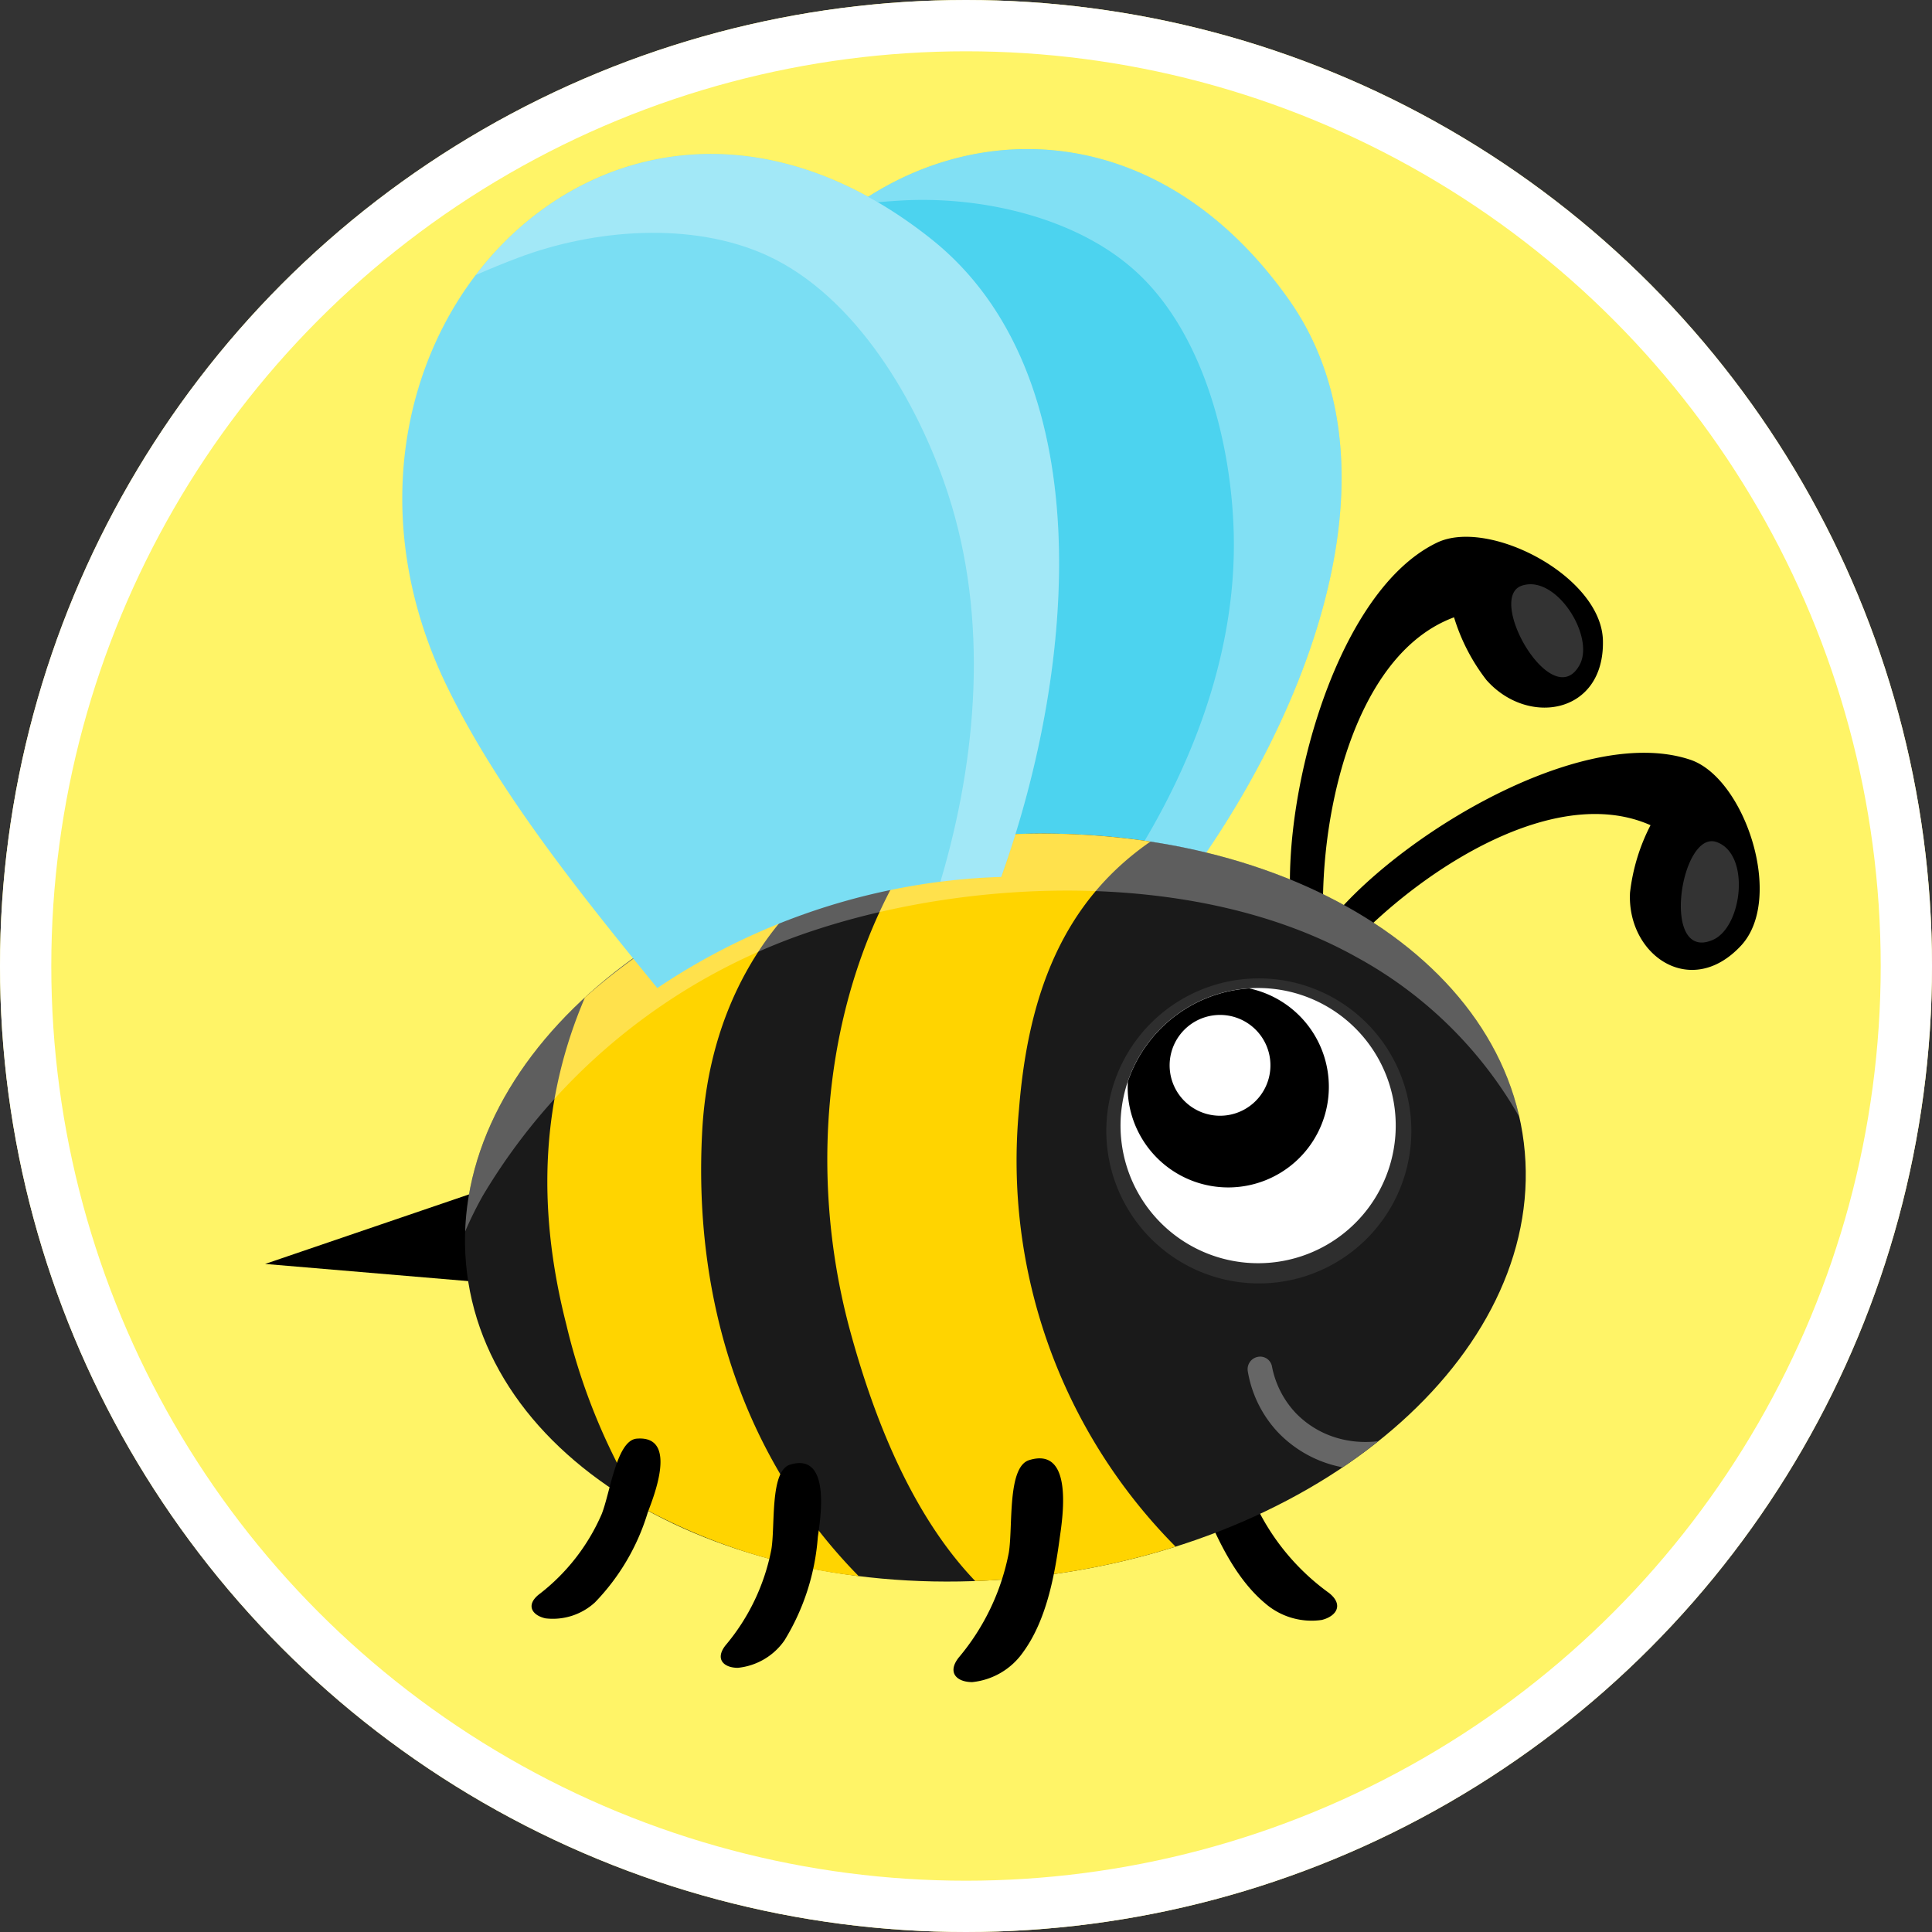
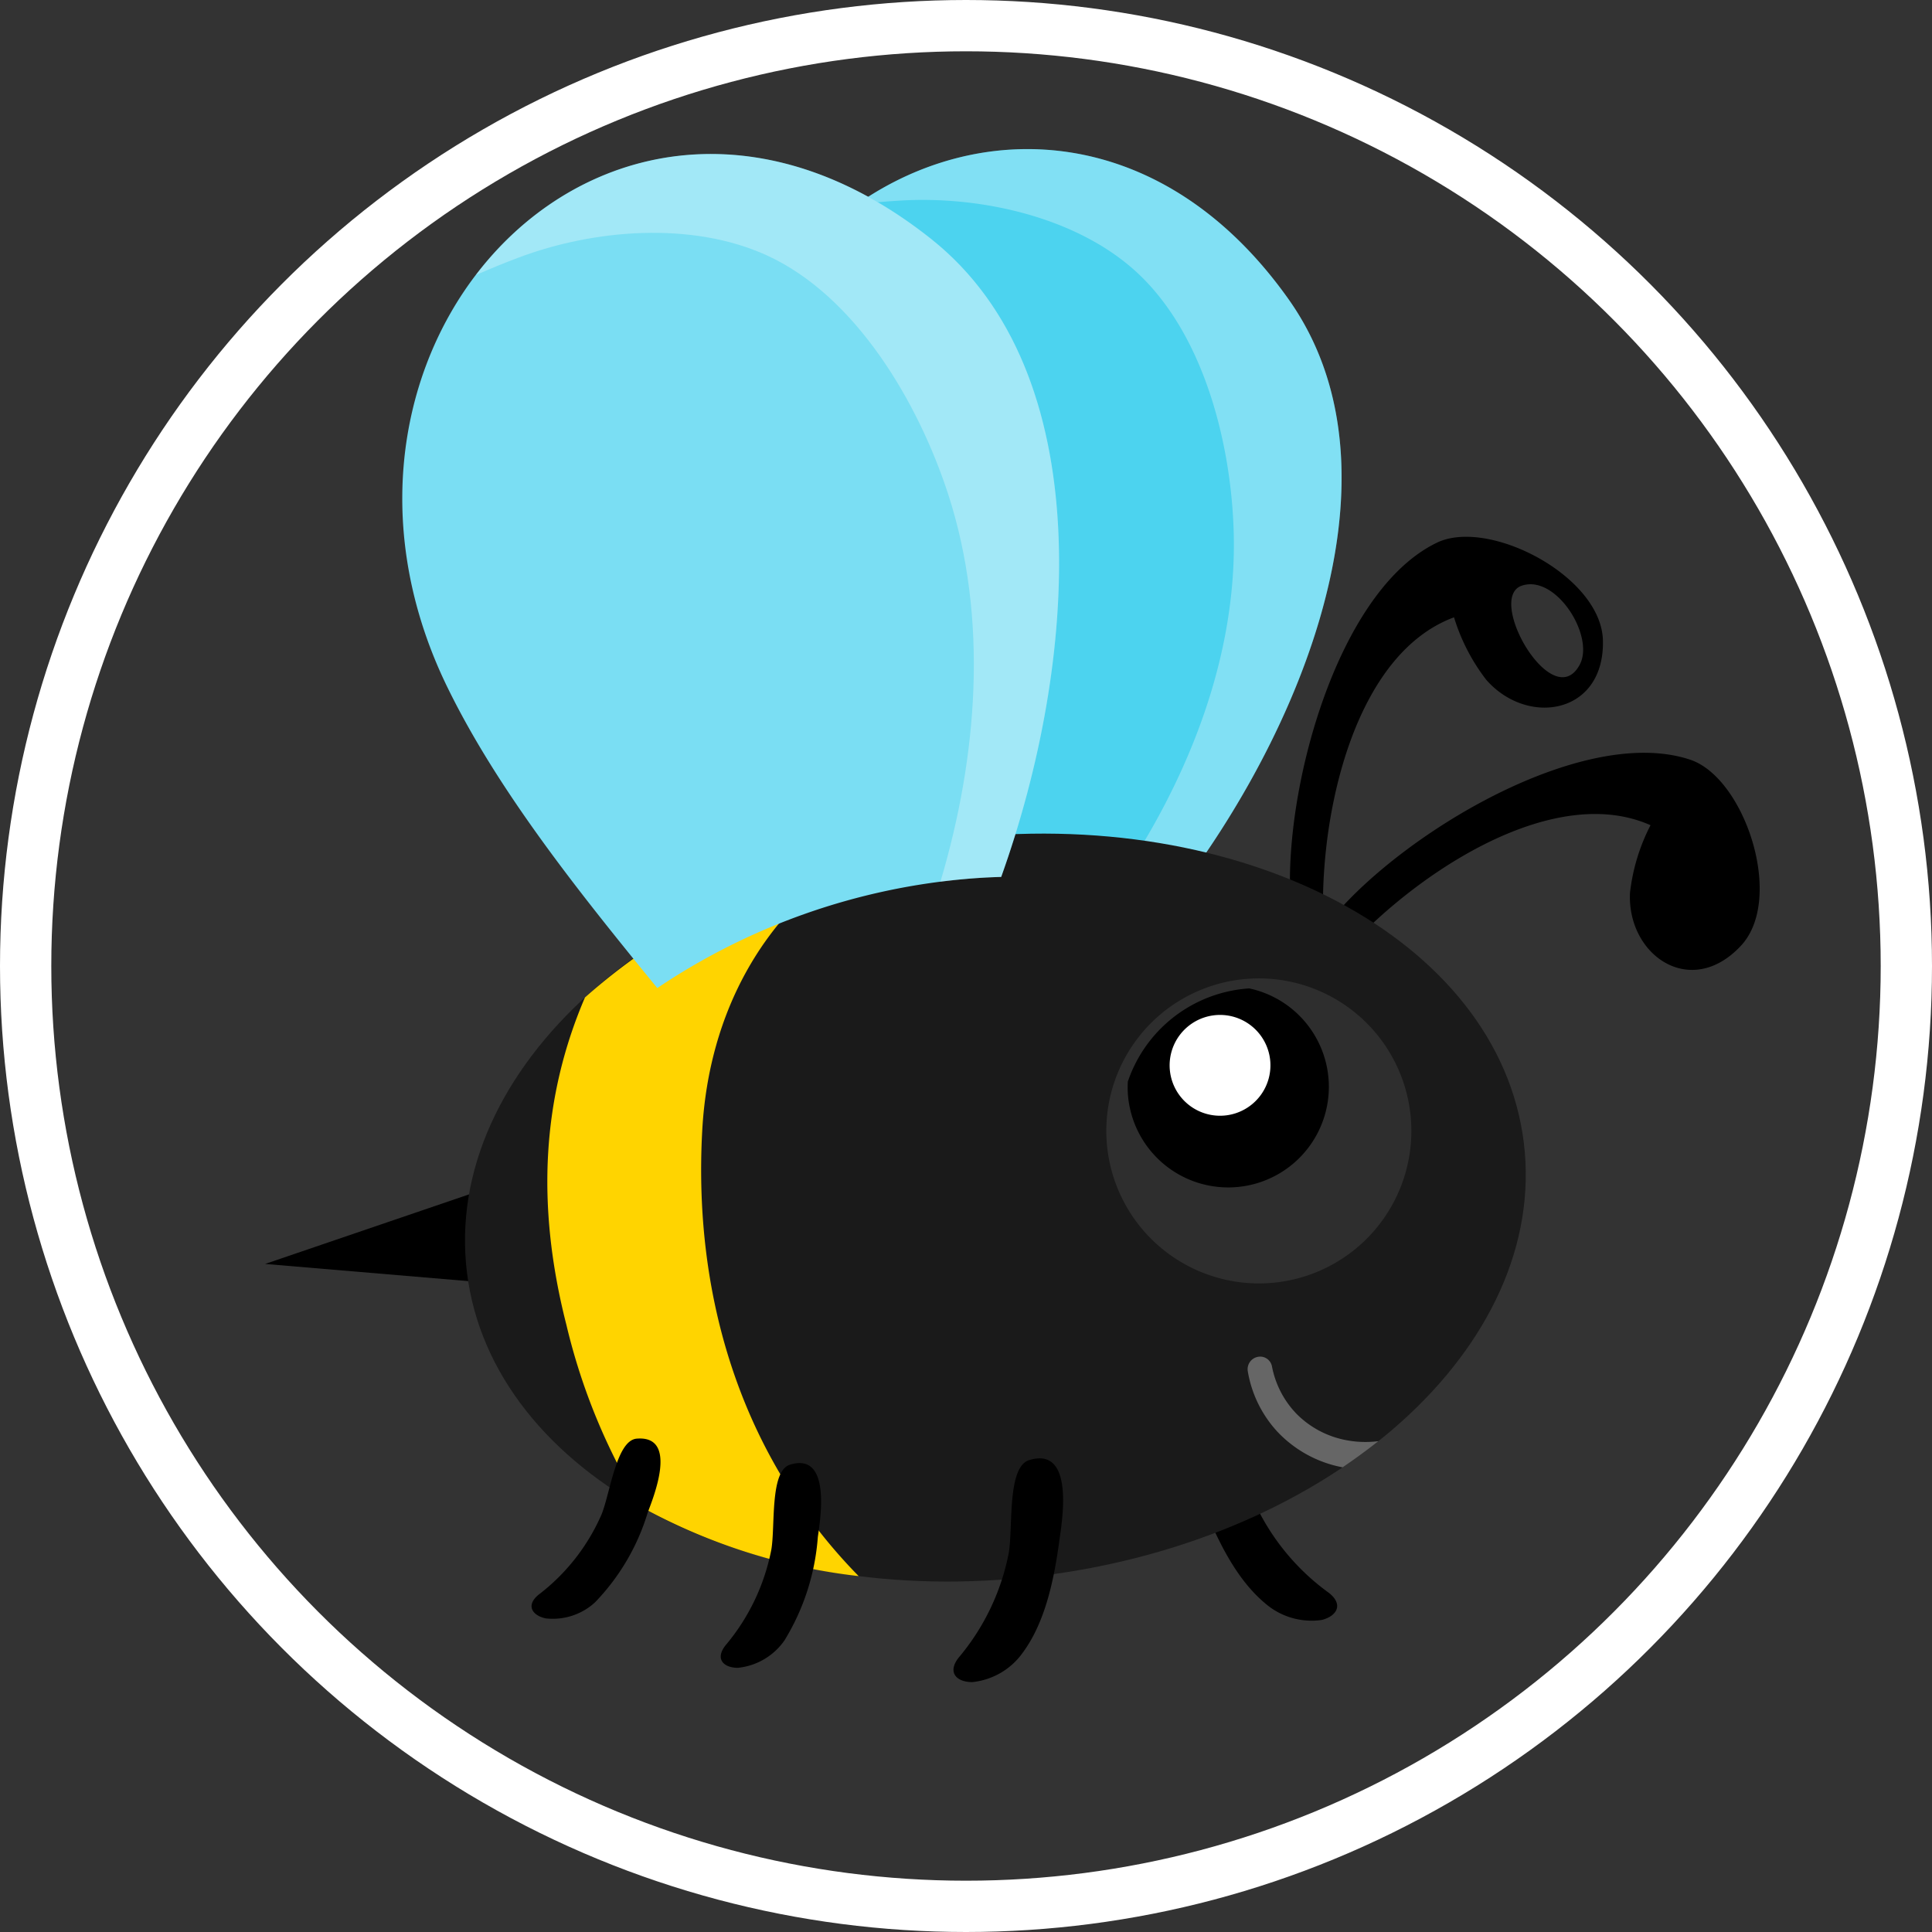
<svg xmlns="http://www.w3.org/2000/svg" id="Component_4_1" data-name="Component 4 – 1" width="113" height="113" viewBox="0 0 113 113">
  <rect x="0" y="0" width="113" height="113" fill="#333333" stroke="none" />
  <g id="Ellipse_50" data-name="Ellipse 50" fill="#fff467" stroke="#fff" stroke-width="3">
-     <circle cx="56.5" cy="56.5" r="56.5" stroke="none" />
    <circle cx="56.5" cy="56.5" r="55" fill="none" />
  </g>
  <g id="Group_1291" data-name="Group 1291" transform="translate(107.916 92.133) rotate(173)">
    <g id="Group_1106" data-name="Group 1106" transform="translate(21.241 42.491)">
      <path id="Path_2647" data-name="Path 2647" d="M20.27,2.453A23.539,23.539,0,0,0,32.5,2.572c1.988,6.905,4.226,14.5,4.558,21.418C38.084,45.275,12.693,55.452,1.971,35.55-4.145,24.2,5.071,8.834,14.589,0A23.309,23.309,0,0,0,20.27,2.453Z" transform="translate(0 0)" fill="#4cd3ef" />
      <path id="Path_2648" data-name="Path 2648" d="M17.375,1.422C11.97,7.11,7.591,14.431,6.823,22.348c-.511,5.269.325,12.065,4.026,16.143,3.117,3.435,8.362,5.263,12.918,5.552.836.053,1.7.085,2.573.095C18.378,48.37,7.919,46.589,1.971,35.55-4.145,24.2,5.071,8.834,14.589,0A23.155,23.155,0,0,0,17.375,1.422Z" transform="translate(0 0)" fill="#fff" opacity="0.3" />
    </g>
    <path id="Path_2649" data-name="Path 2649" d="M.39,1.536A13.466,13.466,0,0,1,4.051,7.27c.433,1.474.509,4.989,1.84,5.227,2.767.5,1.466-3.812,1.2-4.81-.563-2.147-1.363-4.637-2.922-6.3A4.143,4.143,0,0,0,1,.017C.122.125-.4.738.39,1.536Z" transform="translate(29.699 1.117)" />
    <path id="Path_2650" data-name="Path 2650" d="M26.019,4.633c-4.1,4.72-16.54,10.623-22.854,7.6C.143,10.781-1.328,3.505,1.554,1.082,4.86-1.7,8.247,1.351,7.62,4.949A11.414,11.414,0,0,1,5.948,8.72c6.233,3.735,16.829-2.713,20.492-7Z" transform="translate(0 36.208)" />
    <path id="Path_2651" data-name="Path 2651" d="M20.023,2.379c.355,6.243-4.439,19.15-11.075,21.386C5.772,24.836-.357,20.648.016,16.9.445,12.6,5,12.424,7.062,15.44a11.4,11.4,0,0,1,1.432,3.868C15.566,17.637,18.658,5.625,18.293,0Z" transform="translate(7.379 39.089)" />
    <path id="Path_2652" data-name="Path 2652" d="M0,6.022,14.372,3.011,0,0Z" transform="translate(75.131 26.322)" />
    <path id="Path_2653" data-name="Path 2653" d="M62.279,21.7C62.279,9.716,48.336,0,31.14,0S0,9.716,0,21.7,13.941,43.4,31.14,43.4,62.279,33.687,62.279,21.7Z" transform="translate(15.567 5.699)" fill="#1a1a1a" />
    <path id="Path_2654" data-name="Path 2654" d="M8.921,0a8.921,8.921,0,1,0,8.922,8.921A8.931,8.931,0,0,0,8.921,0Z" transform="translate(21.944 21.051)" fill="gray" opacity="0.2" />
-     <path id="Path_2655" data-name="Path 2655" d="M16.1,8.048A8.048,8.048,0,1,0,8.048,16.1,8.047,8.047,0,0,0,16.1,8.048Z" transform="translate(22.817 22.233)" fill="#fff" />
    <path id="Path_2656" data-name="Path 2656" d="M11.68,6.905a8.049,8.049,0,0,1-7.254,4.557c-.154,0-.308-.005-.46-.014a5.885,5.885,0,1,1,7.808-5.56A5.823,5.823,0,0,1,11.68,6.905Z" transform="translate(26.439 26.865)" />
    <path id="Path_2657" data-name="Path 2657" d="M5.9,2.948A2.948,2.948,0,1,0,2.949,5.9,2.949,2.949,0,0,0,5.9,2.948Z" transform="translate(29.699 31.104)" fill="#fff" />
-     <path id="Path_2658" data-name="Path 2658" d="M0,41.843c5.57-2.921,8.205-8.081,9.54-14.6A32.032,32.032,0,0,0,3.567.733,44.033,44.033,0,0,1,11.613,0q1.943,0,3.83.162c3.23,4.323,4.725,10.224,5.476,15.384,1.413,9.734-.97,20.363-7.376,27.813q-.959.042-1.93.043A43.144,43.144,0,0,1,0,41.843Z" transform="translate(35.094 5.699)" fill="#ffd400" />
    <path id="Path_2659" data-name="Path 2659" d="M16.9,5.536A36.179,36.179,0,0,1,19.987,16.67c.936,7.265-.253,13.447-3.412,18.876A36.692,36.692,0,0,1,0,41.752c5.646-2.7,9.477-7.972,10.7-14.679C12.531,16.961,10.519,7.437,4.81,0A34.533,34.533,0,0,1,16.9,5.536Z" transform="translate(52.459 6.979)" fill="#ffd400" />
-     <path id="Path_2660" data-name="Path 2660" d="M31.063,20.179C14.6,20.179,1.123,11.275,0,0A24.35,24.35,0,0,0,8.3,10.433c8.384,6.155,21.421,7.414,31.384,5.415A35.43,35.43,0,0,0,60.716,2.842,21.358,21.358,0,0,0,62.013.87C60.3,11.729,47.1,20.179,31.063,20.179Z" transform="translate(15.644 28.923)" fill="#fff" opacity="0.3" />
    <path id="Path_2661" data-name="Path 2661" d="M7.238,1.534a13.485,13.485,0,0,0-3.66,5.735c-.432,1.474-.509,4.99-1.841,5.229-2.766.5-1.464-3.812-1.2-4.81C1.1,5.541,1.9,3.051,3.457,1.392A4.137,4.137,0,0,1,6.625.017C7.506.124,8.034.738,7.238,1.534Z" transform="translate(44.809 0)" />
    <path id="Path_2662" data-name="Path 2662" d="M6.625,1.405a12.313,12.313,0,0,0-3.35,5.248c-.4,1.348-.466,4.565-1.684,4.784-2.533.455-1.342-3.488-1.1-4.4A13.44,13.44,0,0,1,3.165,1.274,3.781,3.781,0,0,1,6.064.016C6.87.114,7.353.675,6.625,1.405Z" transform="translate(58.872 2.501)" />
    <path id="Path_2663" data-name="Path 2663" d="M8.047,1.547A11.847,11.847,0,0,0,3.809,5.772C3.157,6.955,2.421,9.958,1.232,9.909-1.24,9.808.7,6.356,1.117,5.55A12.931,12.931,0,0,1,4.826.7,3.646,3.646,0,0,1,7.811.127C8.546.387,8.881,1.014,8.047,1.547Z" transform="translate(67.941 6.633)" />
    <path id="Path_2664" data-name="Path 2664" d="M6.418,7.016a.7.7,0,0,1-.77-.64,5.466,5.466,0,0,0-1.08-2.93A5.522,5.522,0,0,0,2.051,1.616,5.97,5.97,0,0,0,0,1.265Q1.089.6,2.263,0c.133.043.263.088.393.138A7.011,7.011,0,0,1,5.807,2.547,6.883,6.883,0,0,1,7.086,6.26.734.734,0,0,1,6.418,7.016Z" transform="translate(26.135 9.845)" fill="#666" />
    <g id="Group_1107" data-name="Group 1107" transform="translate(38.126 42.553)">
      <path id="Path_2665" data-name="Path 2665" d="M7.727,4.127A38.379,38.379,0,0,0,26.643,0c3.785,6,7.8,12.485,10.02,18.9C44.057,40.2,21.977,58.419,5.394,41.525-3.425,32.541-.094,15.885,5.886,4Q6.8,4.088,7.727,4.127Z" transform="translate(0 0)" fill="#7adef3" />
      <path id="Path_2666" data-name="Path 2666" d="M7.727.123c.575.025,1.15.033,1.721.03C6.4,7.136,4.772,15.082,6.238,22.6c1.074,5.511,3.94,12.157,8.826,15.152,4.116,2.522,9.854,2.752,14.453,1.632.842-.205,1.706-.44,2.576-.7-6.612,6.771-17.5,8.2-26.7-1.166C-3.425,28.537-.094,11.88,5.886,0Q6.8.084,7.727.123Z" transform="translate(0 4.004)" fill="#fff" opacity="0.3" />
    </g>
    <path id="Path_2667" data-name="Path 2667" d="M2.267,5.552C.6,4.985-.609,1.936.326.612c1.928-2.732,5,4.539,2.8,5A1.618,1.618,0,0,1,2.267,5.552Z" transform="translate(8.588 54.139)" fill="#666" opacity="0.5" />
-     <path id="Path_2668" data-name="Path 2668" d="M.377,5.149C-.573,3.663.39.53,1.948.079c3.21-.929,1.069,6.668-.935,5.653A1.618,1.618,0,0,1,.377,5.149Z" transform="translate(1.211 37.743)" fill="#666" opacity="0.5" />
  </g>
</svg>